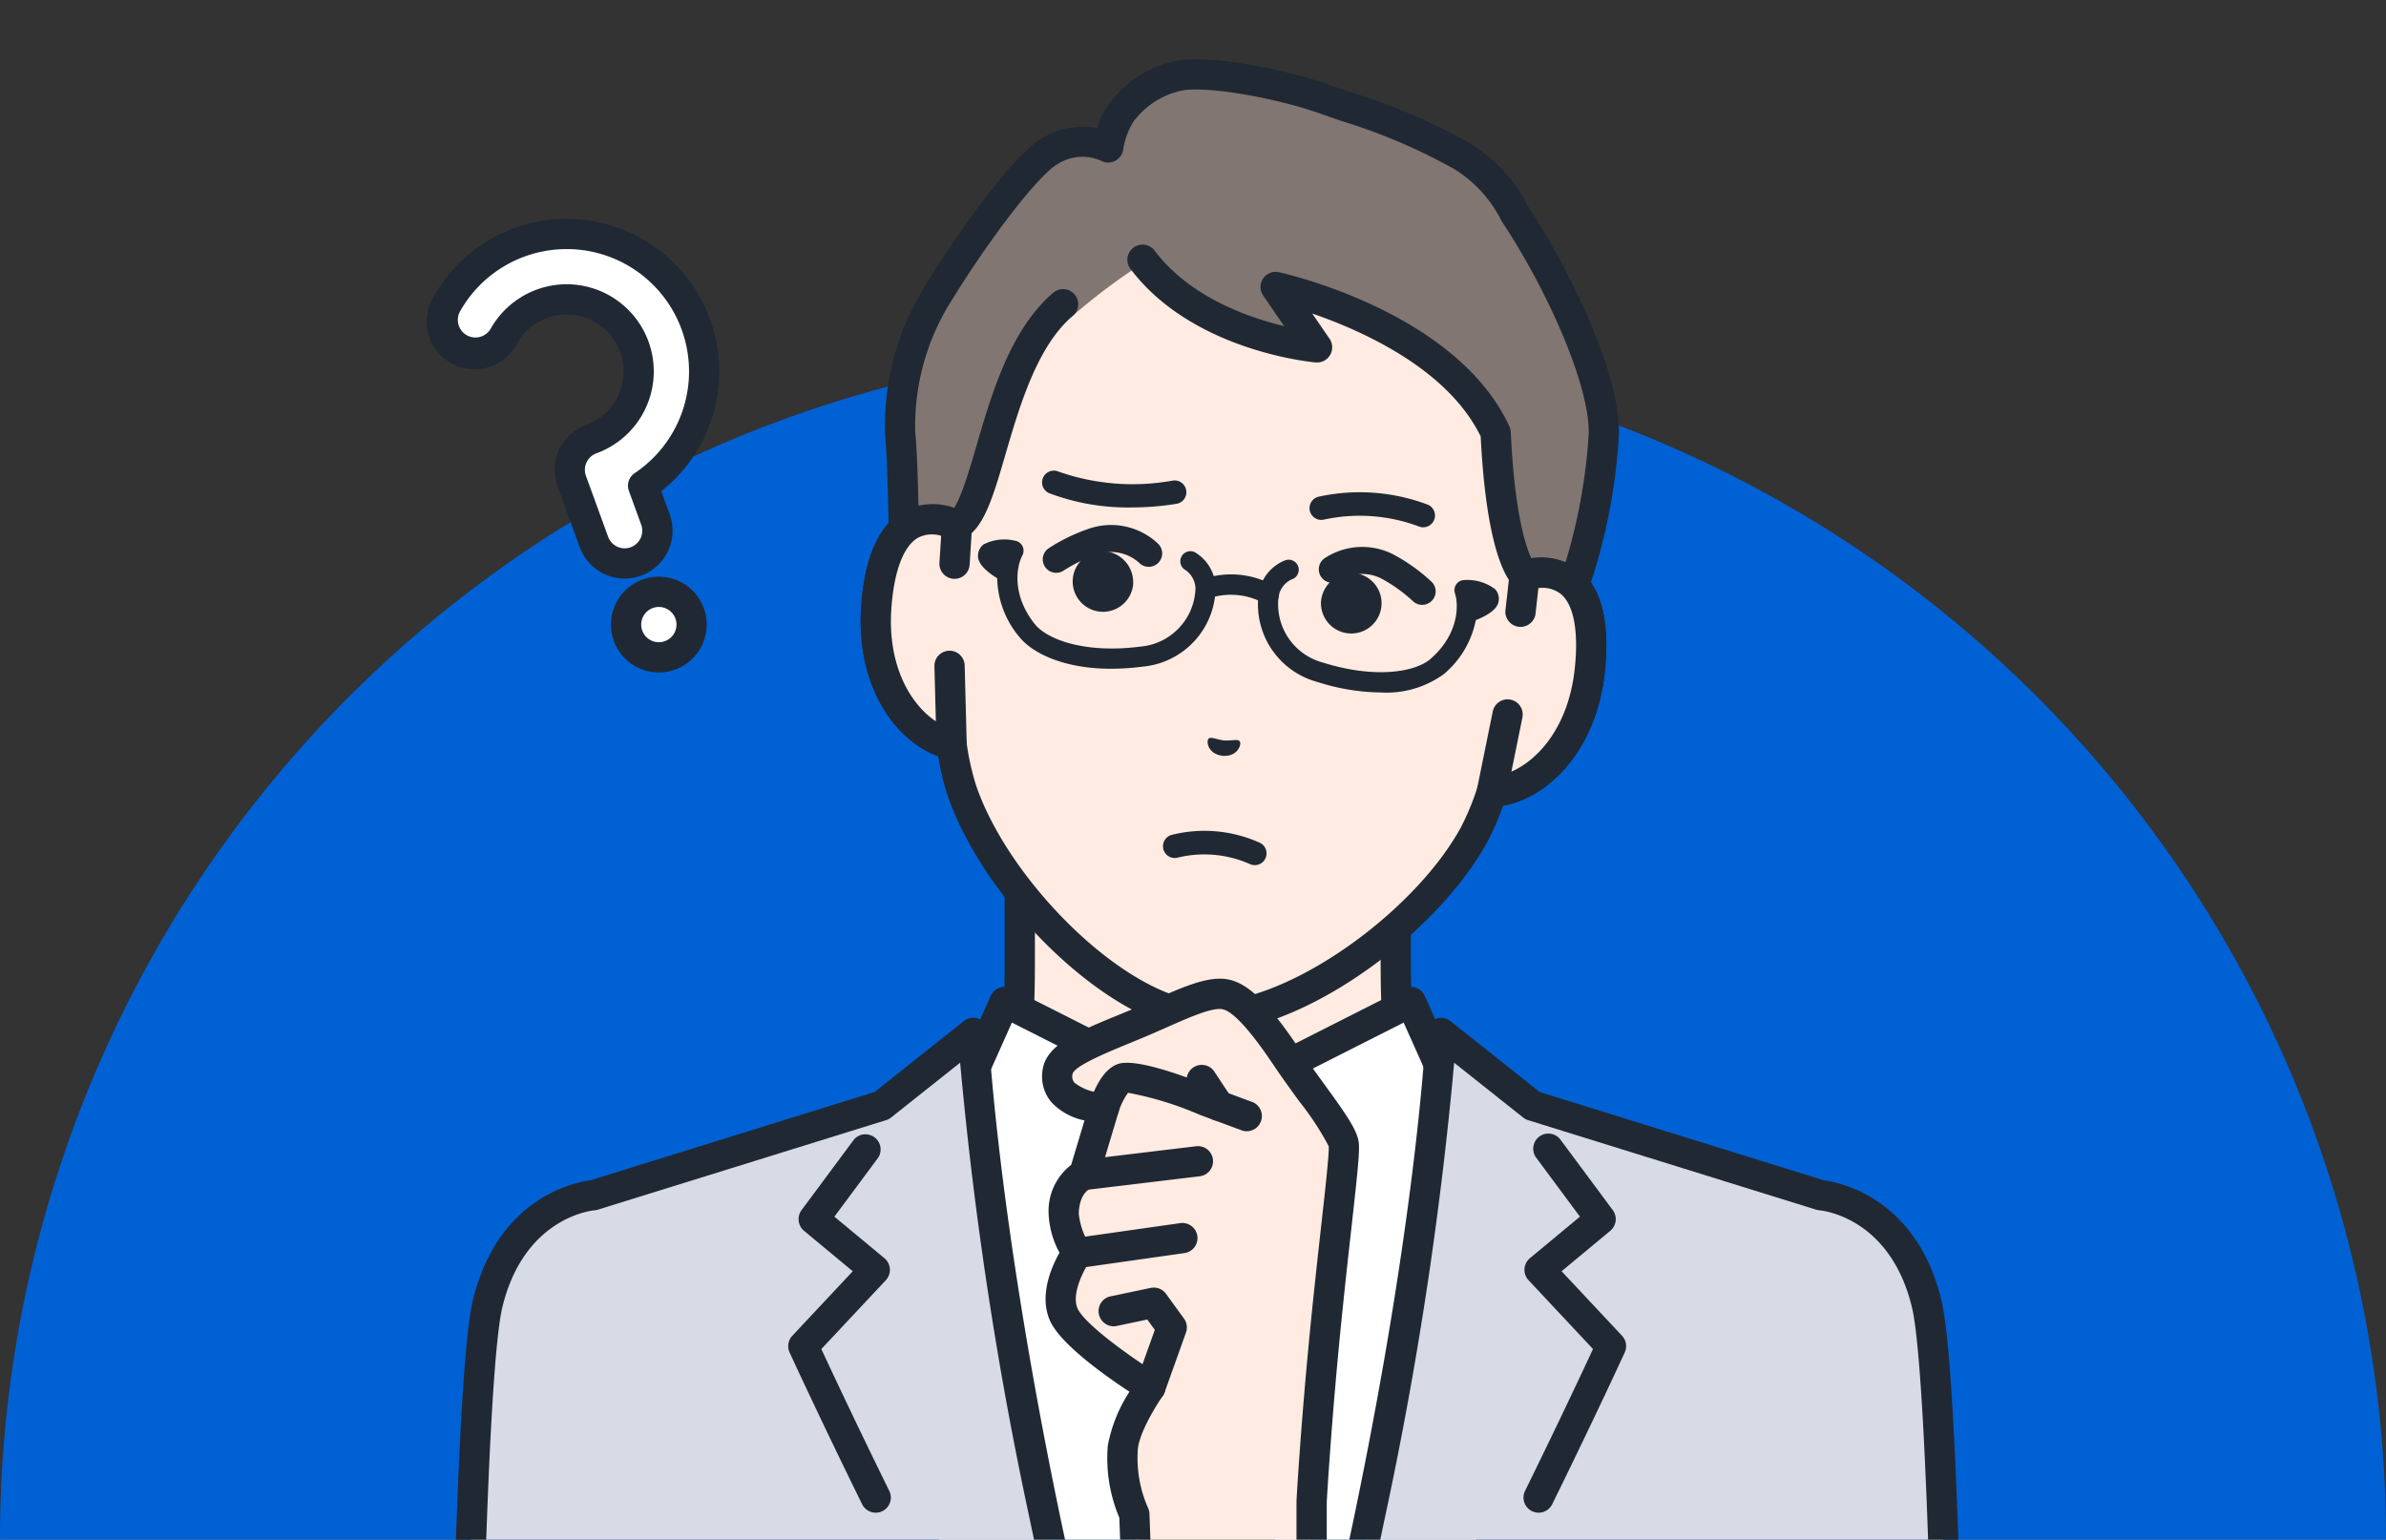
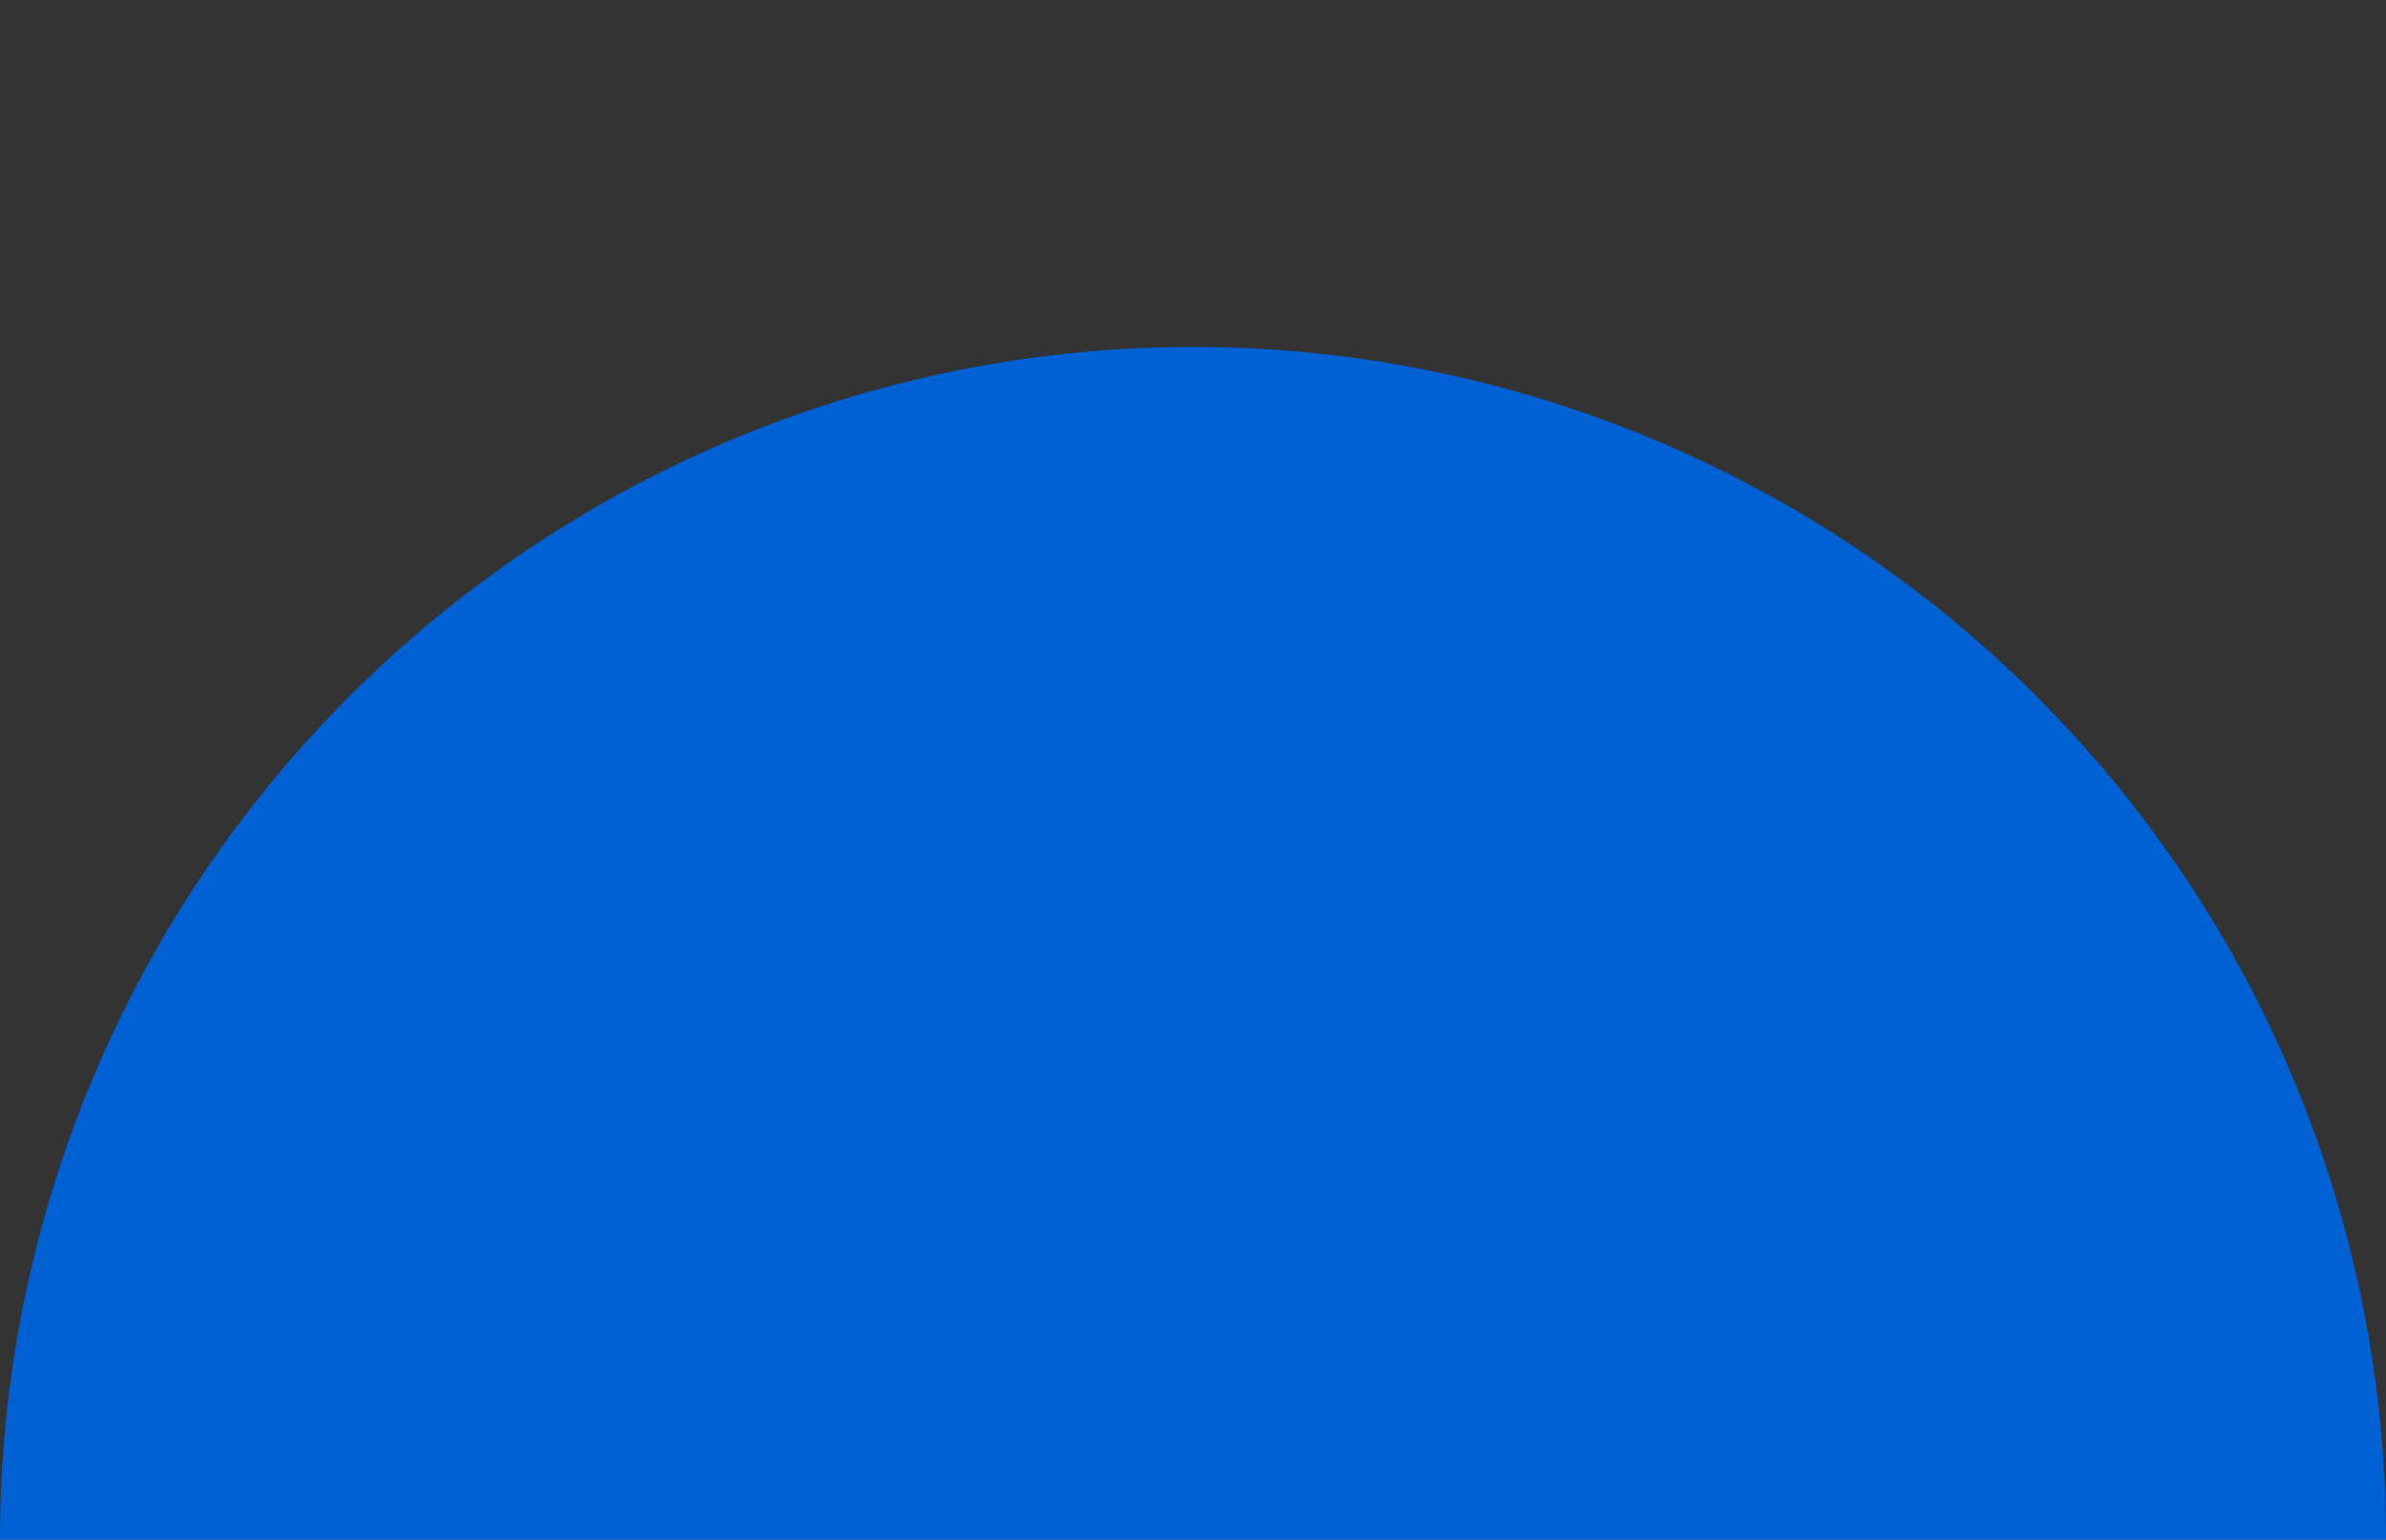
<svg xmlns="http://www.w3.org/2000/svg" width="220" height="142" viewBox="0 0 220 142">
  <rect x="0" y="0" width="220" height="142" fill="#333333" stroke="none" />
  <defs>
    <clipPath id="a">
-       <rect width="142" height="142" transform="translate(1054 2214)" fill="none" />
-     </clipPath>
+       </clipPath>
  </defs>
  <g transform="translate(-1015 -2214)">
    <path d="M1015,2356a110,110,0,0,1,220,0Z" fill="#0061d5" />
    <g clip-path="url(#a)">
      <path d="M1078.585,2270.571a3.019,3.019,0,1,1-3.869-1.8A3.019,3.019,0,0,1,1078.585,2270.571Z" fill="#fff" />
      <path d="M1075.753,2276.018a4.416,4.416,0,1,1,1.505-.267A4.421,4.421,0,0,1,1075.753,2276.018Zm0-6.039a1.626,1.626,0,1,0,.685.153A1.626,1.626,0,0,0,1075.75,2269.979Z" fill="#202933" />
      <path d="M1073.63,2265.783a3.017,3.017,0,0,1-3.869-1.8l-2.044-5.614a3.019,3.019,0,0,1,1.8-3.869,6.641,6.641,0,1,0-8.066-9.487,3.019,3.019,0,0,1-5.269-2.947A12.679,12.679,0,1,1,1074.3,2258.8l1.135,3.118A3.018,3.018,0,0,1,1073.63,2265.783Z" fill="#fff" />
      <path d="M1072.6,2267.361a4.421,4.421,0,0,1-4.152-2.905l-2.043-5.614a4.419,4.419,0,0,1,2.637-5.657,5.246,5.246,0,1,0-6.37-7.5,4.414,4.414,0,1,1-7.7-4.309,14.074,14.074,0,1,1,21,17.925l.776,2.131a4.413,4.413,0,0,1-2.638,5.657h0A4.388,4.388,0,0,1,1072.6,2267.361Zm-5.353-27.145a8.039,8.039,0,0,1,2.75,15.591,1.626,1.626,0,0,0-.971,2.081l2.044,5.614a1.626,1.626,0,0,0,2.081.971h0a1.624,1.624,0,0,0,.97-2.082l-1.135-3.118a1.4,1.4,0,0,1,.535-1.637,11.284,11.284,0,1,0-16.118-14.893,1.624,1.624,0,0,0,2.834,1.585,8.056,8.056,0,0,1,7.01-4.112Z" fill="#202933" />
      <path d="M1161.985,2323.725c-11.482-4.317-14.02-8.123-16.006-10.359s-2.283-3.849-2.283-11.094v-22.526l-17.334,3.962-17.333-3.962v22.526c0,7.245-.3,8.858-2.283,11.094s-4.524,6.042-16.006,10.359,22.777,24.947,22.777,24.947h25.691S1173.454,2328.037,1161.985,2323.725Z" fill="#ffebe1" />
      <path d="M1139.209,2350.068a1.4,1.4,0,0,1-.721-2.59c10.381-6.257,24.829-16.948,24.445-21.129-.02-.22-.073-.805-1.439-1.318-10.835-4.074-13.971-7.73-16.047-10.149-.178-.207-.347-.4-.511-.59-2.377-2.675-2.635-4.8-2.635-12.02V2281.5l-15.628,3.572a1.389,1.389,0,0,1-.621,0l-15.628-3.572v20.776c0,7.222-.258,9.345-2.635,12.02-.165.186-.333.383-.511.59-2.076,2.419-5.212,6.075-16.047,10.149-1.366.513-1.419,1.1-1.44,1.318-.383,4.181,14.065,14.872,24.446,21.129a1.395,1.395,0,1,1-1.44,2.389c-4.425-2.666-26.464-16.343-25.784-23.773.106-1.161.754-2.742,3.236-3.675,10.165-3.822,13.021-7.151,14.912-9.354.188-.22.367-.429.542-.626,1.59-1.789,1.931-2.862,1.931-10.167v-22.526a1.4,1.4,0,0,1,1.706-1.36l17.022,3.891,17.023-3.891a1.4,1.4,0,0,1,1.706,1.36v22.526c0,7.3.341,8.378,1.931,10.167.175.2.354.406.542.626,1.89,2.2,4.747,5.532,14.912,9.354,2.482.933,3.13,2.514,3.236,3.675.68,7.43-21.359,21.107-25.784,23.773A1.39,1.39,0,0,1,1139.209,2350.068Z" fill="#202933" />
      <path d="M1145.1,2306.407l-18.737,9.479-18.736-9.479-3.279,7.337-9.756,8.936s2.734,15.794,7.165,33.924h49.213c4.431-18.13,7.165-33.924,7.165-33.924l-9.756-8.936Z" fill="#fff" />
      <path d="M1151.717,2354.9a1.419,1.419,0,0,1-.286-.03,1.4,1.4,0,0,1-1.081-1.65l6.257-30.048-9.171-8.4a1.388,1.388,0,0,1-.332-.46l-2.681-6-17.431,8.818a1.39,1.39,0,0,1-1.259,0l-17.431-8.818-2.681,6a1.387,1.387,0,0,1-.332.46l-9.171,8.4,6.257,30.048a1.395,1.395,0,1,1-2.731.569l-6.419-30.825a1.4,1.4,0,0,1,.423-1.313l9.543-8.74,3.161-7.073a1.4,1.4,0,0,1,1.9-.676l18.106,9.161,18.107-9.161a1.4,1.4,0,0,1,1.9.676l3.161,7.073,9.542,8.74a1.4,1.4,0,0,1,.424,1.313l-6.419,30.825A1.4,1.4,0,0,1,1151.717,2354.9Z" fill="#202933" />
      <path d="M1136.836,2333.312a1.394,1.394,0,0,1-1.169-.633l-9.3-14.242-9.3,14.242a1.4,1.4,0,1,1-2.336-1.526l10.473-16.029a1.393,1.393,0,0,1,2.335,0L1138,2331.153a1.4,1.4,0,0,1-1.167,2.159Z" fill="#202933" />
      <path d="M1129.612,2333.536l2.252-9.143-5.558-8.506-5.557,8.506,2.252,9.143s-1.946,10.957-2.62,16.7c-.1.831-.231,3.1-.386,6.372h12.623c-.155-3.272-.288-5.541-.386-6.372C1131.558,2344.493,1129.612,2333.537,1129.612,2333.536Z" fill="#202933" />
      <path d="M1182.879,2324.23l-26.566-8.256-8.446-6.711s-.713,16.352-6.577,44.6q-.284,1.366-.582,2.74H1194.2c-.368-10.784-.868-19.543-1.546-22.354C1190.37,2324.775,1182.879,2324.23,1182.879,2324.23Z" fill="#d8dae5" />
      <path d="M1140.709,2358a1.443,1.443,0,0,1-.3-.032,1.4,1.4,0,0,1-1.067-1.659q.3-1.367.579-2.728c5.769-27.789,6.542-44.216,6.549-44.379a1.4,1.4,0,0,1,2.262-1.031l8.242,6.548,26.187,8.139c1.258.157,8.534,1.473,10.846,11.065.636,2.64,1.154,10.044,1.583,22.634a1.395,1.395,0,0,1-2.788.1c-.519-15.23-1.107-20.411-1.508-22.075-2-8.306-8.264-8.934-8.53-8.957a1.438,1.438,0,0,1-.3-.058l-26.565-8.256a1.4,1.4,0,0,1-.454-.24l-6.365-5.057a349.275,349.275,0,0,1-6.424,42.139q-.285,1.373-.585,2.752A1.4,1.4,0,0,1,1140.709,2358Z" fill="#202933" />
      <path d="M1156.868,2353.513a1.38,1.38,0,0,1-.615-.144,1.394,1.394,0,0,1-.636-1.867c3.111-6.33,5.39-11.2,6.264-13.084l-5.945-6.349a1.4,1.4,0,0,1,.127-2.027l4.616-3.832-4.053-5.461a1.395,1.395,0,0,1,2.24-1.662l4.84,6.521a1.4,1.4,0,0,1-.229,1.905l-4.492,3.73,5.574,5.954a1.4,1.4,0,0,1,.251,1.534c-.027.057-2.666,5.817-6.689,14A1.4,1.4,0,0,1,1156.868,2353.513Z" fill="#202933" />
      <path d="M1104.746,2309.263l-8.447,6.711-26.565,8.256s-7.491.545-9.775,10.02c-.678,2.811-1.178,11.57-1.545,22.354h53.49q-.3-1.371-.582-2.74C1105.458,2325.615,1104.746,2309.263,1104.746,2309.263Z" fill="#d8dae5" />
      <path d="M1111.9,2358a1.4,1.4,0,0,1-1.362-1.1q-.3-1.377-.584-2.752a349.074,349.074,0,0,1-6.424-42.139l-6.366,5.057a1.392,1.392,0,0,1-.454.24l-26.565,8.256a1.435,1.435,0,0,1-.3.059c-.264.022-6.527.65-8.529,8.956-.4,1.664-.988,6.844-1.507,22.075a1.4,1.4,0,0,1-2.789-.1c.43-12.591.948-19.994,1.584-22.634,2.312-9.592,9.588-10.908,10.845-11.065l26.188-8.139,8.242-6.548a1.395,1.395,0,0,1,2.261,1.031c.008.163.781,16.59,6.549,44.379q.283,1.36.58,2.728a1.4,1.4,0,0,1-1.068,1.659A1.436,1.436,0,0,1,1111.9,2358Z" fill="#202933" />
      <path d="M1095.745,2353.513a1.4,1.4,0,0,1-1.253-.78c-4.023-8.185-6.663-13.945-6.689-14a1.394,1.394,0,0,1,.25-1.534l5.575-5.954-4.493-3.73a1.4,1.4,0,0,1-.229-1.905l4.84-6.521a1.4,1.4,0,0,1,2.241,1.662l-4.053,5.461,4.616,3.832a1.4,1.4,0,0,1,.127,2.027l-5.945,6.349c.874,1.885,3.152,6.754,6.264,13.084a1.394,1.394,0,0,1-.637,1.867A1.376,1.376,0,0,1,1095.745,2353.513Z" fill="#202933" />
      <path d="M1103.233,2262.484h0l1.178-13.466a23.176,23.176,0,0,1,3.811-10.864c4.138-6.188,12.02-13.125,24.457-12.09l.218.019c12.429,1.141,18.986,9.341,21.987,16.154a23.169,23.169,0,0,1,1.866,11.36l-1.178,13.466h0c2.993-.843,6.9.217,6.017,8.692-.779,7.506-5.657,11.137-9.033,11.261h0a24.974,24.974,0,0,1-1.647,3.975c-4.146,7.546-14.274,15.174-22.012,16.562a14.738,14.738,0,0,1-6.427-.562c-7.38-2.711-16.029-11.982-18.8-20.133a25.115,25.115,0,0,1-.932-4.2h0c-3.3-.709-7.476-5.132-6.94-12.659C1096.4,2261.5,1100.431,2261.135,1103.233,2262.484Z" fill="#ffebe1" />
      <path d="M1126.967,2309.081c-.435,0-.918-.017-1.433-.062a15.332,15.332,0,0,1-3.534-.715c-7.752-2.847-16.746-12.461-19.649-21a24.83,24.83,0,0,1-.854-3.559c-3.972-1.441-7.613-6.5-7.09-13.848.32-4.494,1.61-7.426,3.833-8.715a5.354,5.354,0,0,1,3.759-.58l1.024-11.708a24.64,24.64,0,0,1,4.041-11.518c3.513-5.253,11.526-13.893,25.733-12.7l.224.019c14.2,1.3,20.594,11.2,23.141,16.981a24.623,24.623,0,0,1,1.98,12.045l-1.024,11.709a5.321,5.321,0,0,1,3.6,1.223c1.966,1.655,2.727,4.767,2.262,9.248-.761,7.327-5.225,11.677-9.387,12.407a24.664,24.664,0,0,1-1.451,3.342c-4.349,7.915-14.876,15.821-23,17.278A13.775,13.775,0,0,1,1126.967,2309.081Zm-26.116-45.792a2.387,2.387,0,0,0-1.212.31c-1.336.775-2.206,3.083-2.449,6.5-.481,6.754,3.127,10.613,5.842,11.2a1.4,1.4,0,0,1,1.089,1.167,23.6,23.6,0,0,0,.876,3.963c2.62,7.7,11.013,16.706,17.957,19.257a13.4,13.4,0,0,0,5.712.5c7.269-1.3,17.1-8.716,21.023-15.859a23.554,23.554,0,0,0,1.544-3.736,1.394,1.394,0,0,1,1.274-.961c2.776-.1,7-3.276,7.7-10.011.354-3.407-.1-5.832-1.284-6.826a3.291,3.291,0,0,0-2.968-.38,1.395,1.395,0,0,1-1.768-1.464l1.178-13.465a21.845,21.845,0,0,0-1.754-10.677c-2.3-5.221-8.065-14.155-20.837-15.327l-.212-.018c-12.775-1.057-20.005,6.733-23.176,11.476a21.839,21.839,0,0,0-3.582,10.21l-1.178,13.465a1.4,1.4,0,0,1-2,1.135A4.255,4.255,0,0,0,1100.851,2263.289Z" fill="#202933" />
      <path d="M1113.043,2242.044c-6.413,5.417-6.751,19.225-9.92,20.431a5.51,5.51,0,0,0-3.36,4.623l-1.423-4.1s-.106-6.918-.338-8.975a23.085,23.085,0,0,1,3.144-12.376c3.649-6.032,8.506-12.494,10.688-13.731a5.61,5.61,0,0,1,5.346-.316,8.448,8.448,0,0,1,1.387-3.458,9.026,9.026,0,0,1,4.763-3.072c2.685-.737,9.778.637,13.809,2.074,3.637,1.3,8.621,2.791,12.4,5.111h.006a13,13,0,0,1,5.118,5.451c3.982,5.947,8.515,15.6,8.2,20.616a51.727,51.727,0,0,1-2.846,13.964l-2.794,3.479-1.65-4.7s-2.119-1.538-2.669-13.158c-4.619-9.993-20.285-13.438-20.285-13.438l3.823,5.57s-10.8-.945-16.163-8.171a2.17,2.17,0,0,1-.919,1.072,55.7,55.7,0,0,0-5.636,4.348Z" fill="#817671" />
-       <path d="M1157.226,2273.159a1.327,1.327,0,0,1-.236-.02,1.4,1.4,0,0,1-1.081-.913l-1.555-4.431c-.844-1.041-2.358-4.193-2.828-13.542-3.025-6.21-10.858-9.728-15.533-11.337l1.6,2.332a1.4,1.4,0,0,1-1.272,2.18c-.466-.041-11.487-1.087-17.161-8.729a1.4,1.4,0,0,1,2.24-1.664c3.191,4.3,8.584,6.22,12.005,7.042l-1.935-2.82a1.394,1.394,0,0,1,1.449-2.151c.668.146,16.4,3.714,21.252,14.215a1.4,1.4,0,0,1,.127.52c.463,9.763,2.059,12,2.205,12.181a1.4,1.4,0,0,1,.387.58l.819,2.331,1.079-1.345a51.487,51.487,0,0,0,2.684-13.355c.281-4.433-3.915-13.7-7.964-19.752a1.485,1.485,0,0,1-.1-.179,11.725,11.725,0,0,0-4.4-4.759,1.5,1.5,0,0,1-.193-.1,52.373,52.373,0,0,0-10.093-4.273c-.716-.247-1.4-.483-2.051-.714-4-1.424-10.767-2.647-12.971-2.042a7.488,7.488,0,0,0-3.971,2.527l-.142.153a6.906,6.906,0,0,0-1.031,2.741,1.4,1.4,0,0,1-2.066.976,4.252,4.252,0,0,0-3.967.318c-1.793,1.016-6.456,7.079-10.182,13.239a21.632,21.632,0,0,0-2.952,11.5c.216,1.911.322,7.653.343,8.885l.145.418a6.3,6.3,0,0,1,2.751-2c.736-.319,1.739-3.759,2.4-6.035,1.405-4.818,3.154-10.815,7.113-14.158a1.395,1.395,0,0,1,1.8,2.131c-3.316,2.8-4.934,8.35-6.234,12.808-1.2,4.118-2.069,7.093-4.09,7.862a4.091,4.091,0,0,0-2.464,3.408,1.4,1.4,0,0,1-2.71.369l-1.423-4.1a1.379,1.379,0,0,1-.077-.436c0-.068-.108-6.873-.33-8.84a24.436,24.436,0,0,1,3.338-13.254c2.915-4.819,8.3-12.583,11.193-14.223a7.25,7.25,0,0,1,5.037-.889,6.992,6.992,0,0,1,1.365-2.624l.137-.147a10.225,10.225,0,0,1,5.276-3.318c3.181-.872,10.679.691,14.646,2.106.637.226,1.315.459,2.021.7a55.914,55.914,0,0,1,10.55,4.476,14.28,14.28,0,0,1,5.7,6c3.459,5.191,8.751,15.516,8.377,21.4a52.722,52.722,0,0,1-2.937,14.381,1.41,1.41,0,0,1-.213.369l-2.794,3.479A1.393,1.393,0,0,1,1157.226,2273.159Zm-.712-7.124Zm-.113-.1h0Zm0,0h0Zm0,0,0,0Z" fill="#202933" />
      <path d="M1155.574,2267.064l-.387,3.468-1.182,9.37-1.446,7.115c3.376-.124,8.254-3.755,9.033-11.261C1162.472,2267.281,1158.568,2266.22,1155.574,2267.064Z" fill="#ffebe1" />
      <path d="M1152.559,2288.412a1.394,1.394,0,0,1-1.367-1.673l1.446-7.115a1.395,1.395,0,1,1,2.734.556l-1.013,4.987c2.51-1.1,5.29-4.2,5.846-9.555.354-3.407-.1-5.832-1.284-6.826a2.766,2.766,0,0,0-2.074-.547l-.274,2.448a1.4,1.4,0,0,1-2.773-.31l.388-3.468a1.4,1.4,0,0,1,1.008-1.188,5.86,5.86,0,0,1,5.522.93c1.966,1.655,2.727,4.767,2.262,9.249-.821,7.908-5.956,12.349-10.37,12.511Z" fill="#202933" />
-       <path d="M1095.8,2270c-.536,7.528,3.637,11.951,6.94,12.66l-.188-7.258.463-9.433.221-3.483C1100.433,2261.134,1096.4,2261.5,1095.8,2270Z" fill="#ffebe1" />
      <path d="M1102.739,2284.054a1.38,1.38,0,0,1-.292-.031c-4.319-.927-8.6-6.191-8.04-14.123.32-4.494,1.61-7.426,3.834-8.715a5.858,5.858,0,0,1,5.6.043,1.4,1.4,0,0,1,.786,1.345l-.221,3.483a1.395,1.395,0,1,1-2.784-.177l.156-2.458a2.767,2.767,0,0,0-2.138.178c-1.337.775-2.207,3.083-2.45,6.5-.382,5.367,1.817,8.906,4.1,10.426l-.132-5.087a1.395,1.395,0,0,1,2.789-.073l.189,7.258a1.4,1.4,0,0,1-1.4,1.432Z" fill="#202933" />
      <path d="M1131.983,2269.755a.937.937,0,0,1-.547-.176,6.346,6.346,0,0,0-4.879-.422.942.942,0,0,1-.8-1.7,8.09,8.09,0,0,1,6.779.593.942.942,0,0,1-.549,1.709Z" fill="#202933" />
      <path d="M1142.3,2277.864a19.688,19.688,0,0,1-5.868-.979,7.4,7.4,0,0,1-5.338-8.373,3.921,3.921,0,0,1,2.431-2.843.93.93,0,1,1,.551,1.776,2.162,2.162,0,0,0-1.171,1.489,5.566,5.566,0,0,0,4.084,6.177c4.816,1.511,8.52.877,9.924-.351,2.592-2.267,2.6-4.946,2.239-6.045a.934.934,0,0,1,.137-.843.922.922,0,0,1,.767-.376,4.243,4.243,0,0,1,2.8.841,1.309,1.309,0,0,1,.34,1c-.024.272-.093,1.057-2.118,1.854a8.7,8.7,0,0,1-2.941,4.973A8.974,8.974,0,0,1,1142.3,2277.864Z" fill="#202933" />
      <path d="M1117.457,2275.678c-4.45,0-7.3-1.476-8.479-2.943a8.7,8.7,0,0,1-2.033-5.408c-1.856-1.137-1.787-1.922-1.764-2.195a1.315,1.315,0,0,1,.508-.922,4.239,4.239,0,0,1,2.9-.341.93.93,0,0,1,.678,1.356c-.544,1.021-1,3.66,1.156,6.343,1.169,1.453,4.707,2.719,9.712,2.068a5.563,5.563,0,0,0,5.094-5.373,2.158,2.158,0,0,0-.894-1.67.93.93,0,0,1,.851-1.654,3.919,3.919,0,0,1,1.9,3.223,7.4,7.4,0,0,1-6.711,7.319A22.728,22.728,0,0,1,1117.457,2275.678Z" fill="#202933" />
      <path d="M1119.373,2260.8a20.527,20.527,0,0,1-7.636-1.314,1.085,1.085,0,0,1,.865-1.991,20.657,20.657,0,0,0,10.509.833,1.085,1.085,0,1,1,.345,2.142A25.725,25.725,0,0,1,1119.373,2260.8Z" fill="#202933" />
      <path d="M1146.235,2262.634a1.091,1.091,0,0,1-.374-.067,15.582,15.582,0,0,0-8.757-.652,1.085,1.085,0,1,1-.5-2.111,17.775,17.775,0,0,1,10.008.726,1.085,1.085,0,0,1-.375,2.1Z" fill="#202933" />
      <path d="M1112.389,2266.831a1.239,1.239,0,0,1-.719-2.25,16.514,16.514,0,0,1,3.542-1.752,6.3,6.3,0,0,1,6.529,1.28,1.24,1.24,0,1,1-1.668,1.835,3.88,3.88,0,0,0-4-.789,14.588,14.588,0,0,0-2.975,1.452A1.233,1.233,0,0,1,1112.389,2266.831Z" fill="#202933" />
      <path d="M1119.467,2268.024a2.794,2.794,0,1,1-2.523-3.177A2.87,2.87,0,0,1,1119.467,2268.024Z" fill="#202933" />
      <path d="M1146.132,2269.785a1.236,1.236,0,0,1-.881-.367,14.481,14.481,0,0,0-2.674-1.945,3.884,3.884,0,0,0-4.075.084,1.24,1.24,0,0,1-1.324-2.1,6.3,6.3,0,0,1,6.652-.126,16.551,16.551,0,0,1,3.184,2.34,1.239,1.239,0,0,1-.882,2.112Z" fill="#202933" />
      <path d="M1136.8,2269.54a2.794,2.794,0,1,0,3.037-2.691A2.872,2.872,0,0,0,1136.8,2269.54Z" fill="#202933" />
      <path d="M1126.436,2282.125c.218-.213.732.089,1.436.166.706.045,1.265-.163,1.443.084s-.156,1.422-1.566,1.336C1126.345,2283.553,1126.21,2282.345,1126.436,2282.125Z" fill="#202933" />
      <path d="M1130.694,2293.79a1.086,1.086,0,0,1-.494-.12,10.381,10.381,0,0,0-6.646-.564,1.085,1.085,0,0,1-.542-2.1,12.4,12.4,0,0,1,8.178.734,1.085,1.085,0,0,1-.5,2.051Z" fill="#202933" />
      <path d="M1133.749,2311.682c-1.943-2.89-4.023-5.716-5.864-5.994-1.787-.27-4.741,1.35-8.023,2.715-3.756,1.562-7.09,2.734-7.348,4.442-.484,3.2,4.277,3.342,4.277,3.342l-1.852,6.178s-1.791.691-1.865,3.513a8.006,8.006,0,0,0,1.235,3.69s-2.284,3.246-1.231,5.657,7.993,6.712,7.993,6.712-2.311,3.28-2.54,5.542a12.643,12.643,0,0,0,1.06,6.173l.108,2.952h16.235v-4.1s.4-7.278,1.36-16.818c.881-8.725,1.744-15.079,1.6-16.156C1138.724,2318.275,1135.85,2314.808,1133.749,2311.682Z" fill="#ffebe1" />
      <path d="M1119.7,2358a1.394,1.394,0,0,1-1.393-1.344l-.1-2.68a14.086,14.086,0,0,1-1.064-6.637,13.63,13.63,0,0,1,2-4.981c-2.225-1.463-6.4-4.42-7.339-6.574-1.014-2.322.153-4.956.888-6.25a8.186,8.186,0,0,1-1.009-3.691,5.363,5.363,0,0,1,2.083-4.408l1.229-4.1a5.7,5.7,0,0,1-3.067-1.7,3.68,3.68,0,0,1-.789-3c.348-2.3,3.284-3.508,7-5.03q.585-.24,1.192-.491c.731-.3,1.446-.621,2.134-.927,2.6-1.153,4.847-2.15,6.633-1.879,2.2.333,4.241,2.77,6.812,6.595.667.992,1.416,2.022,2.14,3.018,2.016,2.775,3.075,4.276,3.229,5.417.11.816-.114,2.9-.676,7.947-.264,2.37-.593,5.32-.918,8.535-.914,9.052-1.319,16.141-1.352,16.717v4.066a1.4,1.4,0,0,1-2.79,0v-4.1c0-.025,0-.05,0-.076,0-.073.409-7.419,1.364-16.882.327-3.229.656-6.187.921-8.564.383-3.437.745-6.684.683-7.271a26.519,26.519,0,0,0-2.72-4.143c-.739-1.017-1.5-2.068-2.2-3.1-.952-1.416-3.48-5.177-4.914-5.394-.981-.147-3.067.777-5.085,1.672-.707.314-1.442.639-2.194.952-.408.17-.811.335-1.206.5-1.94.795-5.187,2.125-5.3,2.866a.9.9,0,0,0,.171.788,4.57,4.57,0,0,0,2.772.952,1.4,1.4,0,0,1,1.291,1.795l-1.852,6.178a1.394,1.394,0,0,1-.834.9c-.056.029-.927.493-.973,2.248a6.6,6.6,0,0,0,1.017,2.9,1.4,1.4,0,0,1-.035,1.554c-.472.677-1.69,2.928-1.093,4.295.6,1.386,4.72,4.393,7.449,6.086a1.4,1.4,0,0,1,.406,1.988c-.585.832-2.136,3.329-2.294,4.88a11.35,11.35,0,0,0,.927,5.42,1.438,1.438,0,0,1,.141.561l.107,2.952a1.4,1.4,0,0,1-1.343,1.445Z" fill="#202933" />
      <path d="M1130.544,2315.664l-3.914-1.447c-3.048-1.228-7-2.589-8.521-2.095s-2.357,2.714-2.65,3.647a1.4,1.4,0,0,0,2.662.837,6.177,6.177,0,0,1,.891-1.818,30.38,30.38,0,0,1,6.612,2.031l3.952,1.462a1.4,1.4,0,0,0,.968-2.617Z" fill="#202933" />
-       <path d="M1114.937,2323.76a1.4,1.4,0,0,1-.165-2.78l10.506-1.263a1.395,1.395,0,1,1,.333,2.77l-10.505,1.264A1.58,1.58,0,0,1,1114.937,2323.76Z" fill="#202933" />
-       <path d="M1114.307,2330.963a1.395,1.395,0,0,1-.194-2.776l9.725-1.382a1.395,1.395,0,0,1,.393,2.762l-9.726,1.382A1.459,1.459,0,0,1,1114.307,2330.963Z" fill="#202933" />
      <path d="M1121.071,2343.332a1.394,1.394,0,0,1-1.314-1.864l1.722-4.816-.693-.955-2.916.615a1.4,1.4,0,0,1-.575-2.731l3.8-.8a1.394,1.394,0,0,1,1.417.546l1.656,2.283a1.394,1.394,0,0,1,.185,1.289l-1.97,5.509A1.394,1.394,0,0,1,1121.071,2343.332Z" fill="#202933" />
      <path d="M1127.374,2317.374a1.4,1.4,0,0,1-1.165-.626l-1.629-2.464a1.4,1.4,0,0,1,2.328-1.538l1.629,2.463a1.4,1.4,0,0,1-1.163,2.165Z" fill="#202933" />
    </g>
  </g>
</svg>